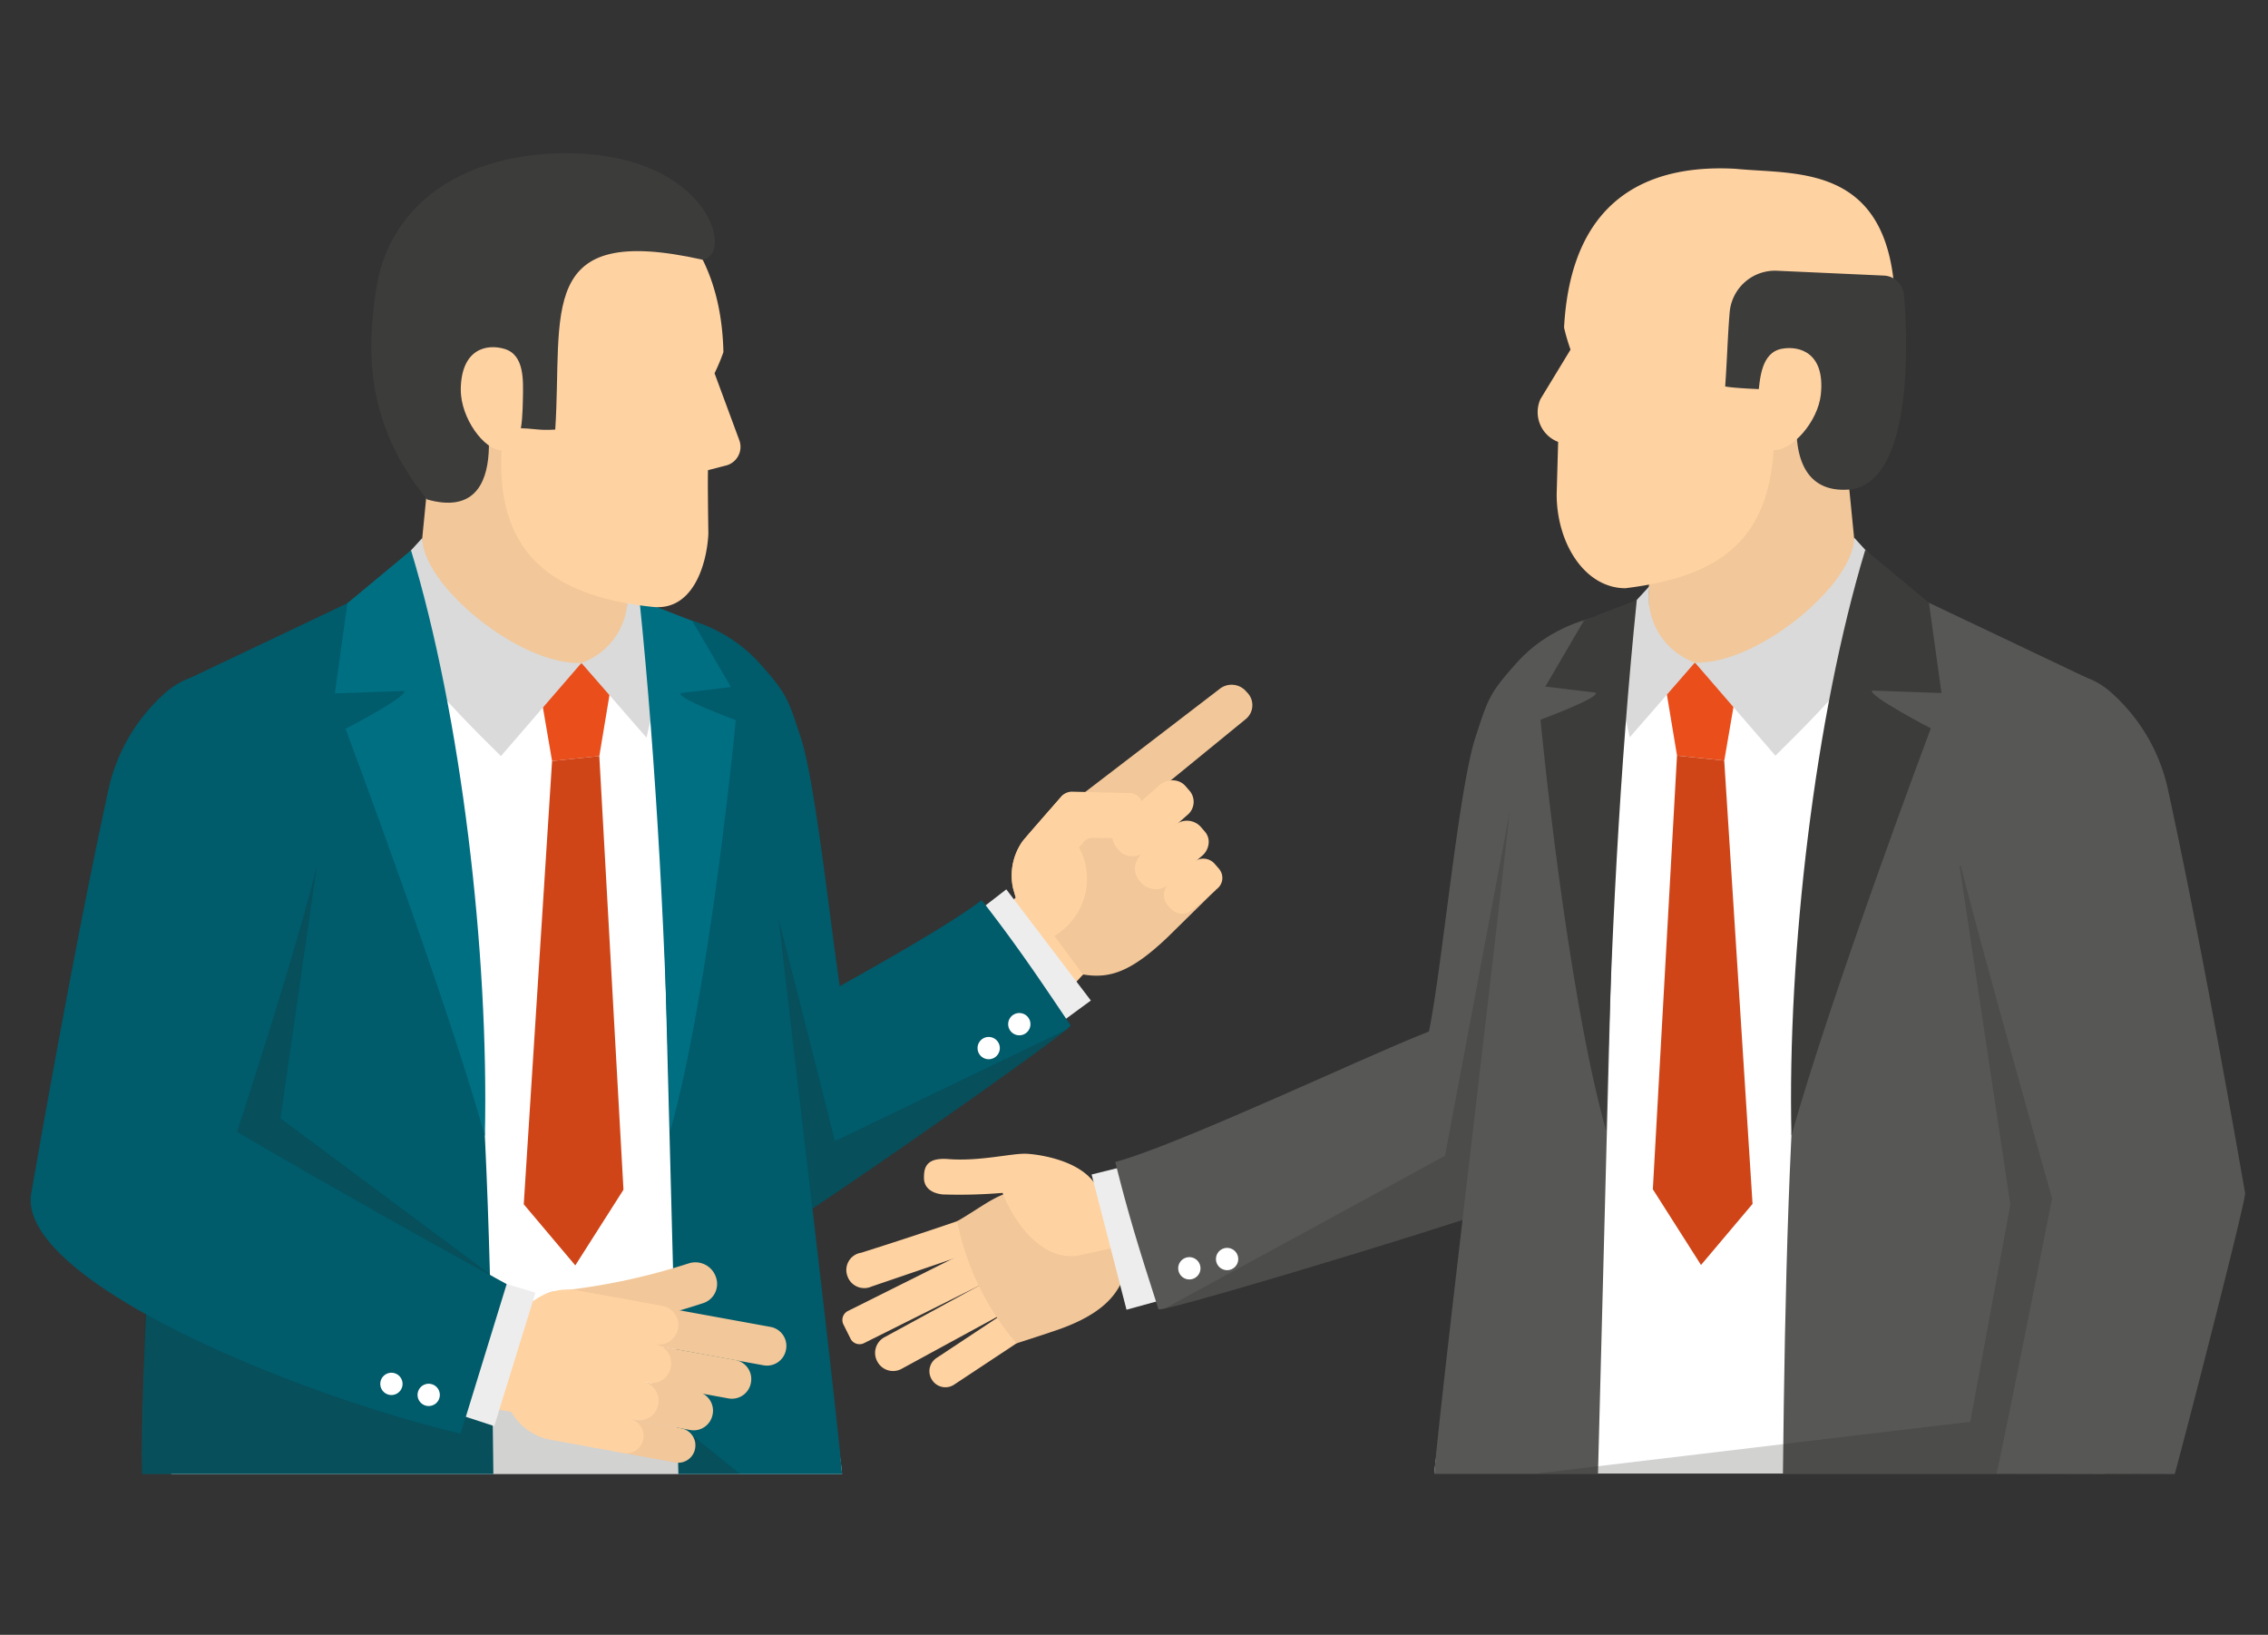
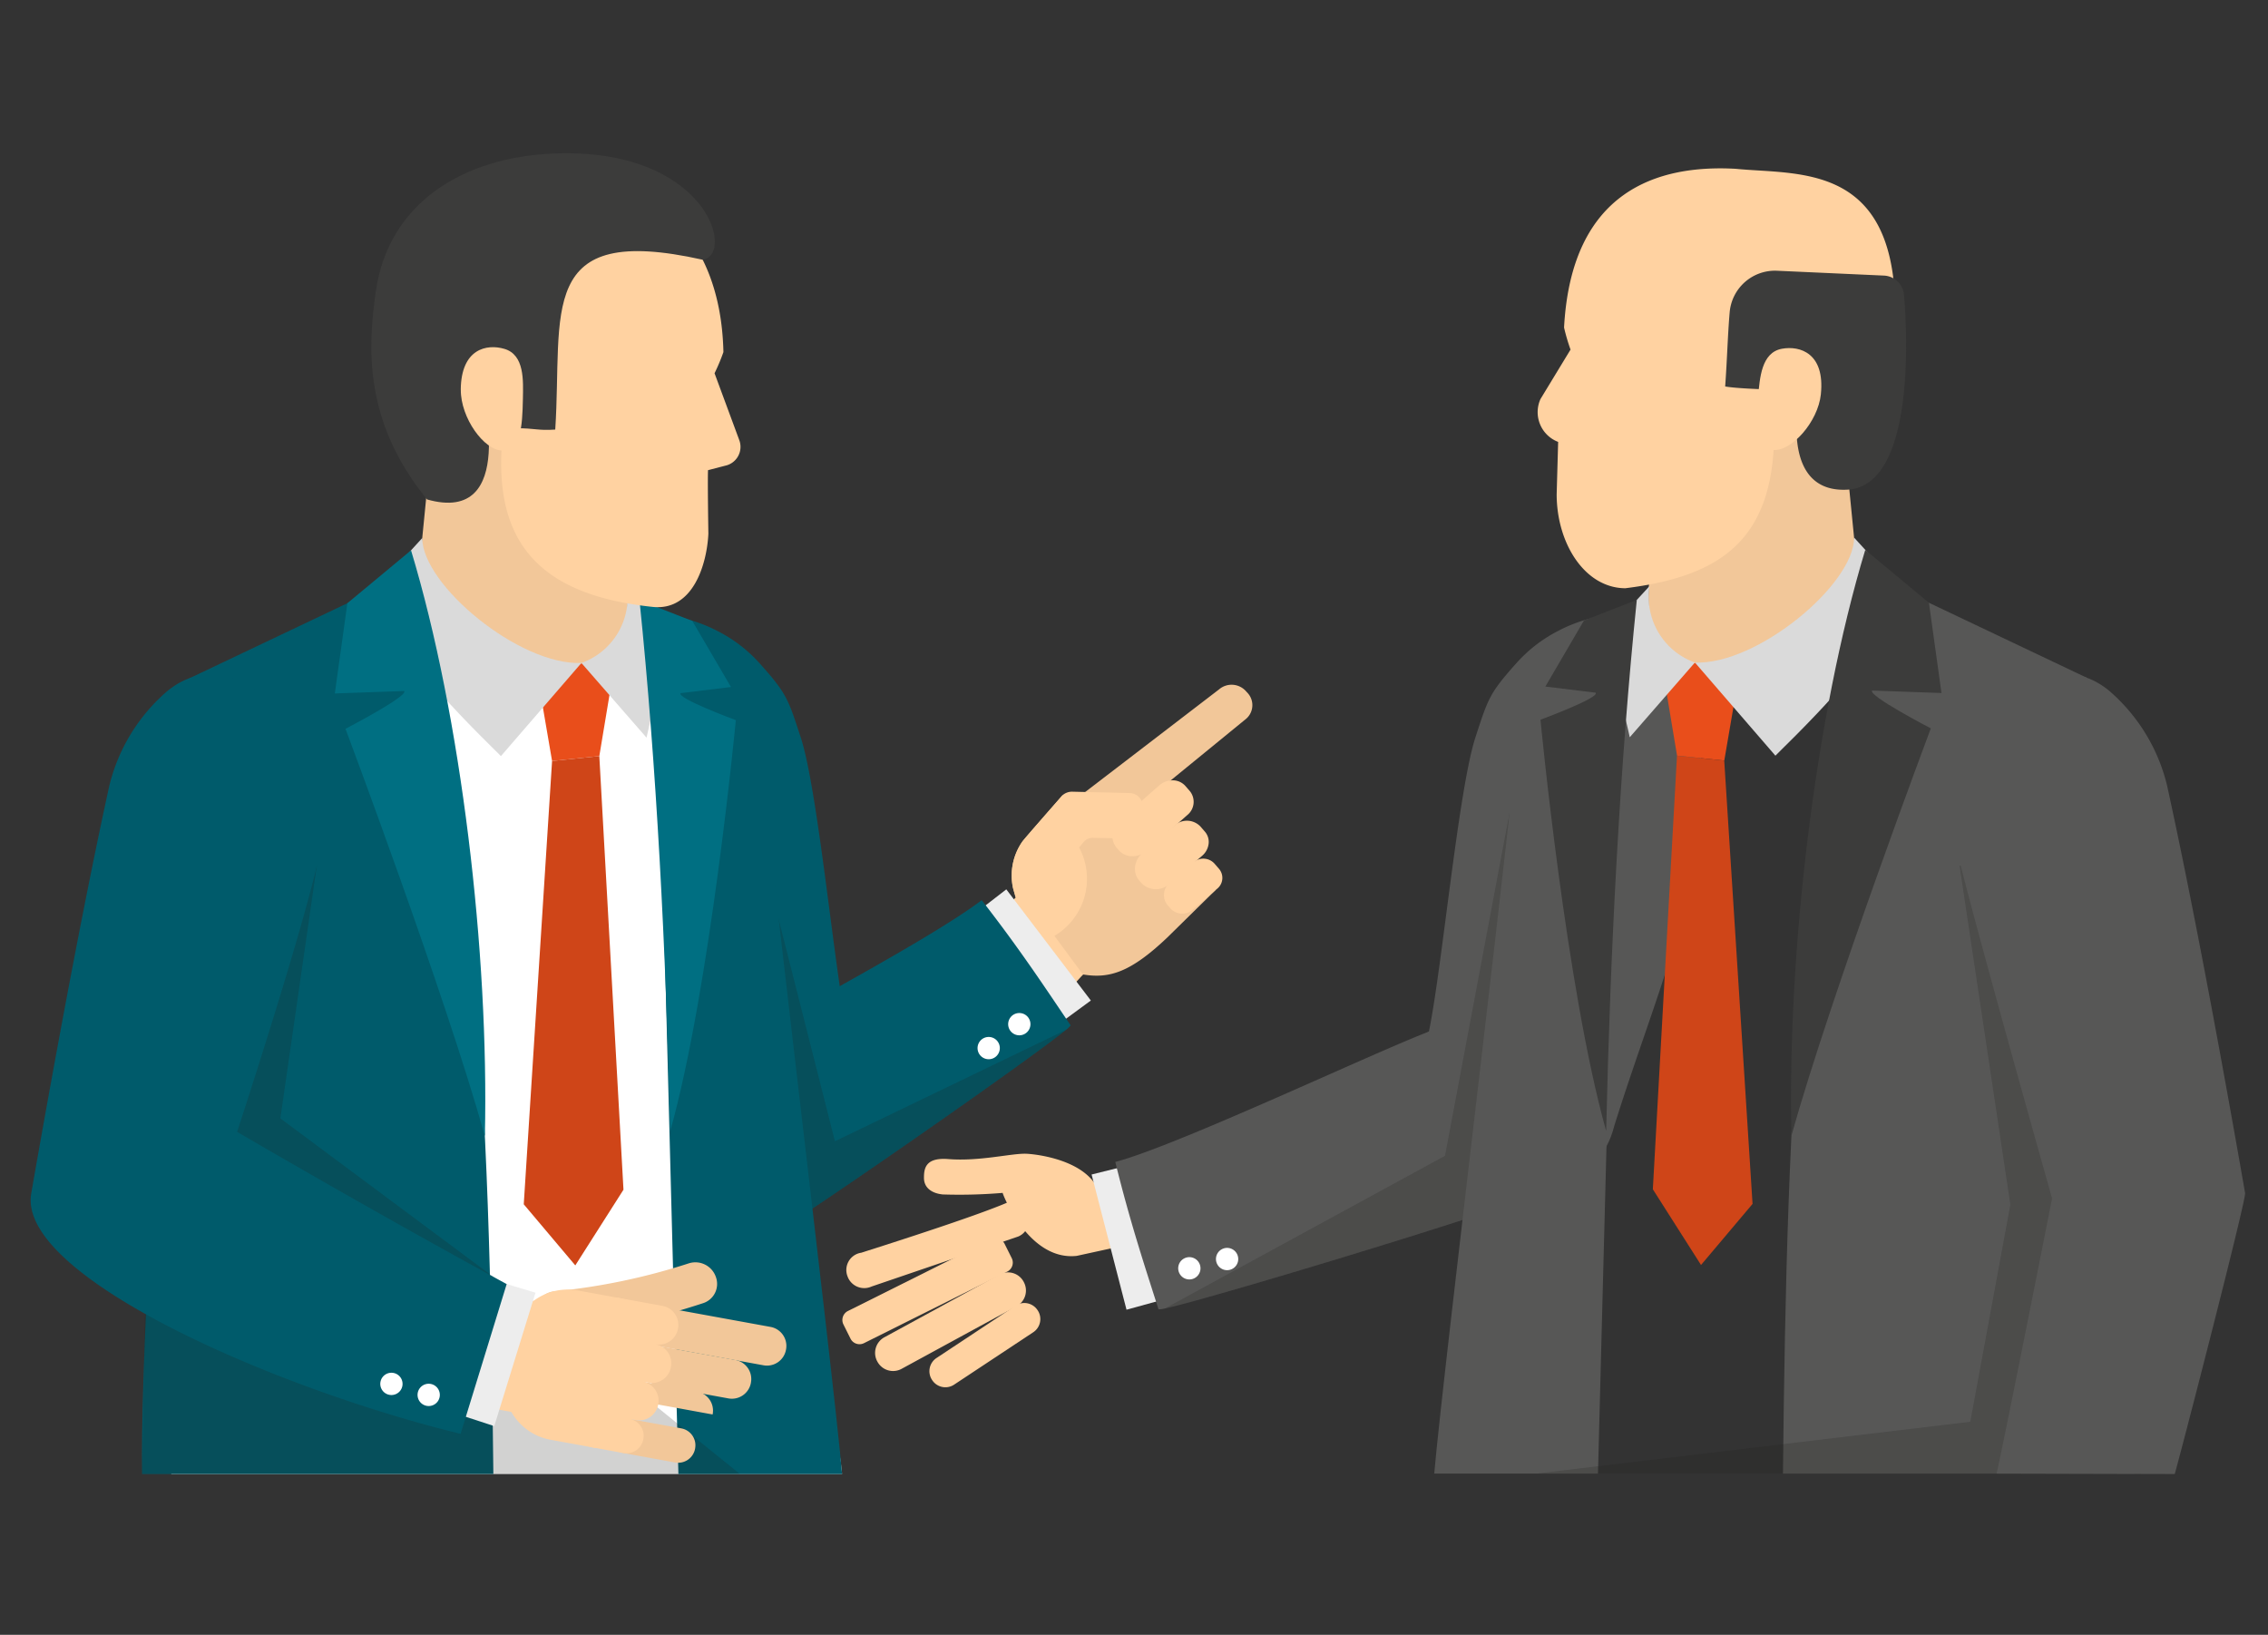
<svg xmlns="http://www.w3.org/2000/svg" width="222" height="160" viewBox="0 0 222 160">
  <rect x="0" y="0" width="222" height="160" fill="#333333" stroke="none" />
  <defs>
    <clipPath id="a">
      <rect width="216.759" height="129.261" fill="none" />
    </clipPath>
    <clipPath id="c">
      <rect width="33.755" height="48.639" fill="none" />
    </clipPath>
    <clipPath id="d">
      <rect width="58.516" height="59.508" fill="none" />
    </clipPath>
    <clipPath id="e">
      <rect width="31.499" height="37.09" fill="none" />
    </clipPath>
  </defs>
  <g transform="translate(-942 -4573)">
    <g transform="translate(945 4588)">
      <g clip-path="url(#a)">
        <g transform="translate(0 0)">
          <g clip-path="url(#a)">
            <path d="M47.585,66.459l.053-.021,14.329-4.885a1.684,1.684,0,0,0,.925-.96,1.719,1.719,0,0,0-.021-1.327l-.009-.032c-.379-.886-.439-1.679-1.325-1.3C59.215,59.12,49.389,62.254,46.6,63.14a1.707,1.707,0,0,0-1.316,2.376l.009.032a1.74,1.74,0,0,0,2.291.911" transform="translate(34.702 44.465)" fill="#ffd2a1" />
            <path d="M.985,0h15.67a.984.984,0,0,1,.984.984v1.55a.985.985,0,0,1-.985.985H.984A.984.984,0,0,1,0,2.535V.985A.985.985,0,0,1,.985,0Z" transform="translate(79.119 113.746) rotate(-26.539)" fill="#ffd2a1" />
            <path d="M61.284,62.862l-.016-.03a1.743,1.743,0,0,0-2.363-.7L47.641,68.27a1.743,1.743,0,0,0-.7,2.363l.018.03a1.74,1.74,0,0,0,2.361.7l11.264-6.134a1.742,1.742,0,0,0,.7-2.363" transform="translate(35.928 47.607)" fill="#ffd2a1" />
            <path d="M60.335,64.336l-.018-.027a1.547,1.547,0,0,0-2.144-.435L50.429,69a1.546,1.546,0,0,0-.435,2.144l.018.027a1.545,1.545,0,0,0,2.142.435L59.9,66.479a1.547,1.547,0,0,0,.435-2.144" transform="translate(38.238 48.909)" fill="#ffd2a1" />
-             <path d="M67.406,67.073l7.012-2.48-2.549-8.232L65.863,58.82c-.976-1.553-9.672-.384-9.672-.384-1.452.419-2.876,1.576-4.917,2.754a26.159,26.159,0,0,0,5.805,11.952s3.327-1.061,4.42-1.463c3.976-1.468,5.234-3.191,5.906-4.606" transform="translate(39.42 43.331)" fill="#f2c799" />
            <path d="M49.435,57.683v.037c0,1.015.822,1.521,1.836,1.622a50.623,50.623,0,0,0,5.867-.152c-.028.055,2.533,6.695,7.256,6.164l.018-.005L75.35,62.962,72.7,56.284l-6.511,2.047c-1.649-2.521-6.048-2.957-6.794-2.973-1.477-.032-4.546.762-7.572.524-2.123-.166-2.391.785-2.388,1.8" transform="translate(38.006 42.558)" fill="#ffd2a1" />
            <path d="M77.44,66.39C78.727,60.181,80.327,42.7,82,37.572c1.24-3.791,1.355-4.291,4.021-7.268a14.075,14.075,0,0,1,4.231-3.221.166.166,0,0,1,.055-.032,14.812,14.812,0,0,1,7.058-1.571c9.056,9.419,7.744,20.354,4.121,32.309-.165.566-.341,1.121-.524,1.682-.023.062-.034.124-.058.186-.111.363-.235.727-.352,1.1-1.564,4.845-3.414,9.847-5,14.969a8.452,8.452,0,0,1-5.3,5.848L77.293,66.418l.147-.028" transform="translate(59.424 19.583)" fill="#575756" />
            <path d="M69.629,68.47l-3.584-13-7.333,1.832,3.417,13.232Z" transform="translate(45.138 42.648)" fill="#ededed" />
            <path d="M64.252,75.781a2.978,2.978,0,0,0,.631-.088c3.686-.8,22.167-6.364,30.376-9.074a36.747,36.747,0,0,0,3.858-1.4c.589-.366,1.132-.7,1.629-1.056L98.638,50.749,90.717,48.6c-5.23,1.967-24.652,11.172-30.694,12.751,1.473,6,2.957,10.411,4.229,14.425" transform="translate(46.146 37.368)" fill="#575756" />
            <path d="M63.655,62.722a1.09,1.09,0,1,0,.387-1.491,1.087,1.087,0,0,0-.387,1.491" transform="translate(48.823 46.958)" fill="#fff" />
            <path d="M65.744,62.209a1.09,1.09,0,1,0,.387-1.491,1.089,1.089,0,0,0-.387,1.491" transform="translate(50.429 46.565)" fill="#fff" />
            <g transform="translate(111.029 64.42)" opacity="0.2">
              <g clip-path="url(#c)">
                <path d="M62.77,85.059c3.688-.8,22.168-6.364,30.378-9.074L96.524,36.42l-6.339,33.7Z" transform="translate(-62.771 -36.42)" fill="#1d1d1b" />
              </g>
            </g>
-             <path d="M143.337,110.647H77.673c.865-10.091,17.142-81.9,17.142-81.9l7.141-1.136,21.475-3.454s20.051,77.354,19.906,86.491" transform="translate(59.716 18.571)" fill="#fff" />
            <path d="M110.339,30.129l-1.767-17.9c-7.638.9-17.874,1.932-19.689,1.8,0,0,1.182,13.022,1.2,18.657-1.2,14.655,15.742,14.1,20.255-2.558" transform="translate(68.334 9.404)" fill="#f2c799" />
            <path d="M108.595,24.156l18.137,8.614c.52,5.779.83,11.619,1.351,17.893,2.255,27.576,3.412,50.846,3.269,59.984H96.97c.382-35.88,1.565-69.967,10.671-86.337Z" transform="translate(74.551 18.571)" fill="#575756" />
            <path d="M86.241,32.054l1.1-.669,7.47-4.564,1.024-.163L93.7,108.723H77.673c.865-10.091,8.446-71.541,8.568-76.669" transform="translate(59.716 20.495)" fill="#575756" />
            <path d="M96.4,37.806l-4.624-.478-1.53-9.194,7.76.3Z" transform="translate(69.379 21.629)" fill="#e94e1b" />
            <path d="M95.675,31.43,89.3,38.742c-.973-4.443-2.248-8.1-1.742-10.8l3.676-3.992a6.822,6.822,0,0,0,4.441,7.479" transform="translate(67.227 18.413)" fill="#dadada" />
            <path d="M92.1,33.495l7.878,9.115c5.379-5.282,10.963-11.145,12.369-16.229l-4.666-5.115c.007,4.579-9.491,12.477-15.581,12.23" transform="translate(70.805 16.348)" fill="#dadada" />
            <path d="M96.758,33.81l-4.624-.478L89.77,75.768l4.716,7.41L99.53,77.2Z" transform="translate(69.016 25.626)" fill="#cf4518" />
            <path d="M97.458,79.269C101.392,65.253,111.1,39.414,111.1,39.414s-6.18-3.21-5.745-3.7l6.789.241-1.228-8.832-6.232-5.177c-4.912,16.231-7.639,39.4-7.227,57.324" transform="translate(74.895 16.871)" fill="#3c3c3b" />
            <path d="M89.985,76.706c-3.934-14.016-6.433-40.269-6.433-40.269s5.837-2.153,5.4-2.643l-4.924-.6,3.782-6.467,5.17-2.016c-1.664,16.2-2.584,34.073-3,51.992" transform="translate(64.236 19)" fill="#3c3c3b" />
            <path d="M115.911,26.3c1.765-3.368,1.9-4.9,2.391-8.72,1.185-17.5-9.055-16.055-15.521-16.7C95.193.457,86.7,2.967,85.979,16.418a19.224,19.224,0,0,0,.633,2.156l-2.942,4.841A3.116,3.116,0,0,0,85.4,27.608l-.145,5.122c0,4.8,2.742,9.173,6.714,9.2,9.376-1.159,14.38-4.746,14.575-14.8,2.789-.051,8.068,1.638,9.362-.833" transform="translate(64.117 0.641)" fill="#ffd2a1" />
            <path d="M109.3,6.974,98.847,6.5a4.452,4.452,0,0,0-4.634,4.072c-.189,2.2-.256,4.753-.44,7.254,1.719.308,7.388.366,7.388.366s-2.517,10.431,4.916,9.709c6.2-.865,5.545-15.06,5.2-19.05A2.068,2.068,0,0,0,109.3,6.974" transform="translate(72.093 4.997)" fill="#3c3c3b" />
            <path d="M101.8,15.289c-.281,2.733-2.911,5.648-4.7,5.464s-1.7-2.494-1.445-5.229c.168-1.809.315-4.311,2.333-4.679,1.765-.322,4.224.435,3.81,4.443" transform="translate(73.435 8.287)" fill="#ffd2a1" />
            <g transform="translate(147.386 69.71)" opacity="0.2">
              <g clip-path="url(#d)">
                <path d="M129.721,72.6,125.8,93.85,83.325,98.919h58.516l-.973-56.114-16.123-3.394Z" transform="translate(-83.325 -39.411)" fill="#1d1d1b" />
              </g>
            </g>
            <path d="M134.961,79.615c-2.034-11.665-5.018-27.965-7.641-39.9a17.733,17.733,0,0,0-5.685-9.274c-3.477-2.839-7.56-1.765-10.608,1.581a16.908,16.908,0,0,0-4.594,12.474c.161,2.123,9.636,35.645,9.636,35.645s-4.786,24.227-5.436,26.934l17.439.044c.251-.732,7.01-26.806,6.888-27.5" transform="translate(81.796 22.145)" fill="#575756" />
            <path d="M62.8,53.792l-4.029,3.352c-2.169-2.522-4.266-5.1-6.46-7.606l3.9-3.248-.26-.913a5.811,5.811,0,0,1,.911-4.594c.249-.341,3.768-4.342,3.927-4.53l.005-.005,1.585,2.009,4.429-3.686c3.646,4.036,5.908,7.027,8.936,10.984l-4.686,4.606c-3.578,3.4-5.664,4.066-8.262,3.63" transform="translate(40.215 26.579)" fill="#f2c799" />
            <path d="M60.715,44.545a2.205,2.205,0,0,1-3-.182l-.242-.281a2.021,2.021,0,0,1,.209-2.848l14.83-11.368a1.885,1.885,0,0,1,2.659.195l.179.195a1.762,1.762,0,0,1-.182,2.483Z" transform="translate(43.809 22.608)" fill="#f2c799" />
            <path d="M63.244,41.584a2.145,2.145,0,0,1-1.443.545,1.768,1.768,0,0,1-1.314-.593l-.221-.253a1.915,1.915,0,0,1,.31-2.676l3.865-3.4a2,2,0,0,1,1.348-.509,1.65,1.65,0,0,1,1.226.554l.453.522A1.664,1.664,0,0,1,67.2,38.1Z" transform="translate(46.015 26.672)" fill="#ffd2a1" />
            <path d="M64.485,43.107a1.951,1.951,0,0,1-2.738-.073l-.221-.255a1.744,1.744,0,0,1-.4-1.364,2.1,2.1,0,0,1,.731-1.335l3.1-2.659a1.821,1.821,0,0,1,2.556.067l.456.525a1.523,1.523,0,0,1,.35,1.189,1.835,1.835,0,0,1-.637,1.164Z" transform="translate(46.982 28.394)" fill="#ffd2a1" />
            <path d="M65.518,44.043a1.577,1.577,0,0,1-2.216-.191l-.191-.221a1.564,1.564,0,0,1,.134-2.213l2.379-2.045a1.475,1.475,0,0,1,2.07.179l.393.455a1.363,1.363,0,0,1-.117,1.928Z" transform="translate(48.217 30.006)" fill="#ffd2a1" />
            <path d="M65.9,39.881l-2.091-.039a1.147,1.147,0,0,0-.9.4l-.456.539a6.491,6.491,0,0,1-2.414,8.657l2.795,3.778L59.3,57.123c-2.377-2.733-4.65-5.552-7.043-8.273l2.358-1.811,1.643-1.328-.26-.913A5.814,5.814,0,0,1,56.9,40.2c.249-.341,3.768-4.341,3.927-4.53l.005,0a1.417,1.417,0,0,1,.968-.345l3.354.078,2.253.055a1.29,1.29,0,0,1,1.266,1.3l0,.425a2.721,2.721,0,0,1-2.77,2.694" transform="translate(40.173 27.158)" fill="#ffd2a1" />
            <path d="M56.85,66.414c-1.288-6.209-2.887-23.693-4.564-28.817-1.24-3.791-1.355-4.291-4.021-7.268a14.075,14.075,0,0,0-4.231-3.221.166.166,0,0,0-.055-.032A14.812,14.812,0,0,0,36.922,25.5c-9.056,9.419-7.744,20.354-4.121,32.309.165.566.341,1.121.524,1.682.023.062.035.124.058.186.111.363.235.727.352,1.1,1.564,4.845,3.414,9.847,5,14.969a8.452,8.452,0,0,0,5.3,5.848L57,66.442l-.147-.028" transform="translate(23.101 19.601)" fill="#005b6b" />
            <path d="M58.6,56.214l-7.988-10.86,5.98-4.625,8.275,10.878Z" transform="translate(38.908 31.312)" fill="#ededed" />
            <path d="M71.5,53.581a3,3,0,0,1-.46.44c-2.911,2.4-18.725,13.468-25.934,18.235a36.174,36.174,0,0,1-3.488,2.161c-.651.237-1.254.455-1.838.626l-.239-13.275-.129-6.661c4.783-2.89,18.4-10.011,23.38-13.779,3.8,4.873,6.343,8.77,8.708,12.253" transform="translate(30.301 31.773)" fill="#005b6b" />
            <path d="M56.2,48.266a1.09,1.09,0,1,1-1.412-.619,1.09,1.09,0,0,1,1.412.619" transform="translate(41.589 36.573)" fill="#fff" />
            <path d="M54.506,49.59a1.09,1.09,0,1,1-1.412-.619,1.09,1.09,0,0,1,1.412.619" transform="translate(40.286 37.591)" fill="#fff" />
            <g transform="translate(69.843 66.939)" opacity="0.2">
              <g clip-path="url(#e)">
                <path d="M70.985,56.7C68.074,59.1,52.26,70.165,45.051,74.932L39.486,64.445l1.337-26.6L48.367,67.6Z" transform="translate(-39.485 -37.844)" fill="#1d1d1b" />
              </g>
            </g>
            <path d="M7.78,110.671H73.444c-.865-10.091-17.14-81.9-17.14-81.9l-7.142-1.136L27.687,24.18S7.635,101.534,7.78,110.671" transform="translate(5.981 18.589)" fill="#fff" />
            <path d="M21.563,30.153l1.767-17.9c7.638.9,17.874,1.93,19.689,1.8,0,0-1.182,13.022-1.2,18.657,1.2,14.655-15.742,14.1-20.255-2.558" transform="translate(16.578 9.424)" fill="#f2c799" />
            <path d="M28.931,24.181,10.793,32.8c-.52,5.779-.83,11.621-1.351,17.893C7.187,78.264,6.03,101.533,6.173,110.67H40.555c-.382-35.879-1.565-69.965-10.671-86.336Z" transform="translate(4.737 18.59)" fill="#005b6b" />
            <path d="M44.231,32.079l-1.1-.669-7.471-4.564-1.024-.163,2.142,82.064H52.8c-.865-10.091-8.446-71.541-8.568-76.669" transform="translate(26.626 20.515)" fill="#005b6b" />
            <path d="M29.553,37.83l4.624-.478,1.53-9.194-7.76.3Z" transform="translate(21.486 21.648)" fill="#e94e1b" />
            <path d="M30.479,31.454l6.375,7.312c.973-4.443,2.248-8.1,1.742-10.8L34.92,23.975a6.822,6.822,0,0,1-4.441,7.479" transform="translate(23.433 18.432)" fill="#dadada" />
            <path d="M39.28,33.519,31.4,42.633C26.024,37.353,20.438,31.488,19.032,26.4L23.7,21.289c-.007,4.579,9.491,12.477,15.581,12.23" transform="translate(14.632 16.367)" fill="#dadada" />
            <path d="M30.06,33.834l4.624-.478,2.365,42.436L32.333,83.2l-5.045-5.98Z" transform="translate(20.979 25.644)" fill="#cf4518" />
            <path d="M31.519,79.293C27.586,65.277,17.877,39.438,17.877,39.438s6.18-3.21,5.745-3.7l-6.789.241,1.228-8.832,6.232-5.177c4.912,16.231,7.639,39.4,7.227,57.324" transform="translate(12.941 16.89)" fill="#006f82" />
            <path d="M36.689,76.731c3.934-14.016,6.433-40.269,6.433-40.269s-5.837-2.153-5.4-2.643l4.924-.6-3.782-6.465-5.17-2.018c1.664,16.2,2.584,34.073,3,51.992" transform="translate(25.904 19.019)" fill="#006f82" />
            <path d="M21.51,25.09c-1.38-3.543-1.339-5.082-1.406-8.931C20.873-1.36,30.888,1.21,37.387,1.289c7.588.426,14.706,5.644,14.968,17.313a19.15,19.15,0,0,1-.868,2.073l2.422,6.548a1.884,1.884,0,0,1-1.38,2.5l-1.682.437c-.046,1.176.035,6.217.035,6.217-.143,2.966-1.486,7.576-5.439,7.165C34.063,42.352,29.8,36.979,30.722,26.96c-2.766-.361-8.2.731-9.212-1.87" transform="translate(15.456 0.856)" fill="#ffd2a1" />
            <path d="M24.308,33.881c8.987,2.544,5.315-10.9,5.315-10.9S32.059,25.7,33,26.909c1.926,0,2.114.249,3.856.134C37.6,15.541,34.9,6.757,51.288,10.42,54.529,9.9,51.654-.612,36.635.028c-8.766.373-16.1,4.8-17.343,13.489-.784,5.46-1.215,12.714,5.016,20.364" transform="translate(14.494 0)" fill="#3c3c3b" />
            <path d="M23.805,14.891c-.023,2.747,2.266,5.938,4.061,5.954s1.965-2.291,2.016-5.038c.035-1.817.168-4.318-1.8-4.908-1.721-.516-4.247-.035-4.282,3.992" transform="translate(18.301 8.248)" fill="#ffd2a1" />
            <g transform="translate(10.911 69.754)" opacity="0.2">
              <g clip-path="url(#d)">
                <path d="M19.7,64.138,43.781,82.051l20.9,16.892H6.169l.975-56.114,16.121-3.394Z" transform="translate(-6.169 -39.436)" fill="#1d1d1b" />
              </g>
            </g>
            <path d="M27.968,66.457l-.005-.041A1.99,1.99,0,0,1,29.871,64.2a62.12,62.12,0,0,0,13.08-2.738,2.121,2.121,0,0,1,2.618,1.281l.014.039A1.978,1.978,0,0,1,44.3,65.376a66.146,66.146,0,0,1-13.7,2.956,2.4,2.4,0,0,1-2.628-1.875" transform="translate(21.483 47.178)" fill="#f2c799" />
            <rect width="11.075" height="10.112" transform="matrix(0.179, -0.984, 0.984, 0.179, 40.385, 121.973)" fill="#ffd2a1" />
            <path d="M31.205,64.96l.007-.037a1.89,1.89,0,0,1,2.2-1.521l15.042,2.743a1.89,1.89,0,0,1,1.521,2.2l-.007.037a1.89,1.89,0,0,1-2.2,1.521L32.727,67.158a1.89,1.89,0,0,1-1.521-2.2" transform="translate(23.967 48.719)" fill="#f2c799" />
            <path d="M33.851,67.629l.007-.037a1.89,1.89,0,0,1,2.2-1.521l6.928,1.263a1.891,1.891,0,0,1,1.519,2.2l-.005.039a1.892,1.892,0,0,1-2.2,1.519l-6.927-1.263a1.89,1.89,0,0,1-1.521-2.2" transform="translate(26.001 50.771)" fill="#f2c799" />
-             <path d="M32.366,69.492l.007-.037a1.89,1.89,0,0,1,2.2-1.521l5.807,1.06a1.89,1.89,0,0,1,1.521,2.2l-.007.037a1.89,1.89,0,0,1-2.2,1.521l-5.807-1.06a1.89,1.89,0,0,1-1.521-2.2" transform="translate(24.86 52.204)" fill="#f2c799" />
+             <path d="M32.366,69.492l.007-.037a1.89,1.89,0,0,1,2.2-1.521l5.807,1.06a1.89,1.89,0,0,1,1.521,2.2l-.007.037l-5.807-1.06a1.89,1.89,0,0,1-1.521-2.2" transform="translate(24.86 52.204)" fill="#f2c799" />
            <path d="M32,71.418,32,71.385a1.678,1.678,0,0,1,1.953-1.35l5.158.939a1.68,1.68,0,0,1,1.351,1.953l-.005.034a1.681,1.681,0,0,1-1.953,1.351l-5.16-.941A1.679,1.679,0,0,1,32,71.418" transform="translate(24.58 53.822)" fill="#f2c799" />
            <path d="M26.283,71.1l.669-3.663a5.562,5.562,0,0,1,6.469-4.475l4.475.817L35.231,78.389l-4.475-.815a5.562,5.562,0,0,1-4.473-6.47" transform="translate(20.136 48.337)" fill="#ffd2a1" />
            <path d="M30.919,77.924l3.327.607A1.679,1.679,0,0,0,36.2,77.179l.007-.032a1.679,1.679,0,0,0-1.351-1.953l.6.11a1.889,1.889,0,0,0,2.2-1.521l.007-.037a1.89,1.89,0,0,0-1.519-2.2l.559.1a1.892,1.892,0,0,0,2.2-1.521l.005-.037a1.89,1.89,0,0,0-1.519-2.2,1.891,1.891,0,0,0,2.2-1.521l.007-.037a1.89,1.89,0,0,0-1.521-2.2l-4.493-.819Z" transform="translate(23.771 48.678)" fill="#ffd2a1" />
            <path d="M21.476,74.632l4.189-12.815,7.24,2.174L28.869,77.049Z" transform="translate(16.511 47.525)" fill="#ededed" />
            <path d="M20.21,73.61s12.638,7.413,26.384,14.9l-4.51,14.656C23.9,98.735-1.351,87.721.057,79.639,2.091,67.974,5.075,51.675,7.7,39.737a17.729,17.729,0,0,1,5.685-9.272c3.477-2.841,7.562-1.767,10.608,1.58A16.912,16.912,0,0,1,28.584,44.52c-.35,4.627-8.374,29.09-8.374,29.09" transform="translate(0 22.164)" fill="#005b6b" />
            <path d="M23.414,69.77a1.09,1.09,0,1,1-.318-1.509,1.091,1.091,0,0,1,.318,1.509" transform="translate(16.461 52.344)" fill="#fff" />
            <path d="M21.352,69.161a1.09,1.09,0,1,1-.318-1.509,1.091,1.091,0,0,1,.318,1.509" transform="translate(14.875 51.876)" fill="#fff" />
          </g>
        </g>
      </g>
    </g>
    <rect width="222" height="160" transform="translate(942 4573)" fill="none" />
  </g>
</svg>